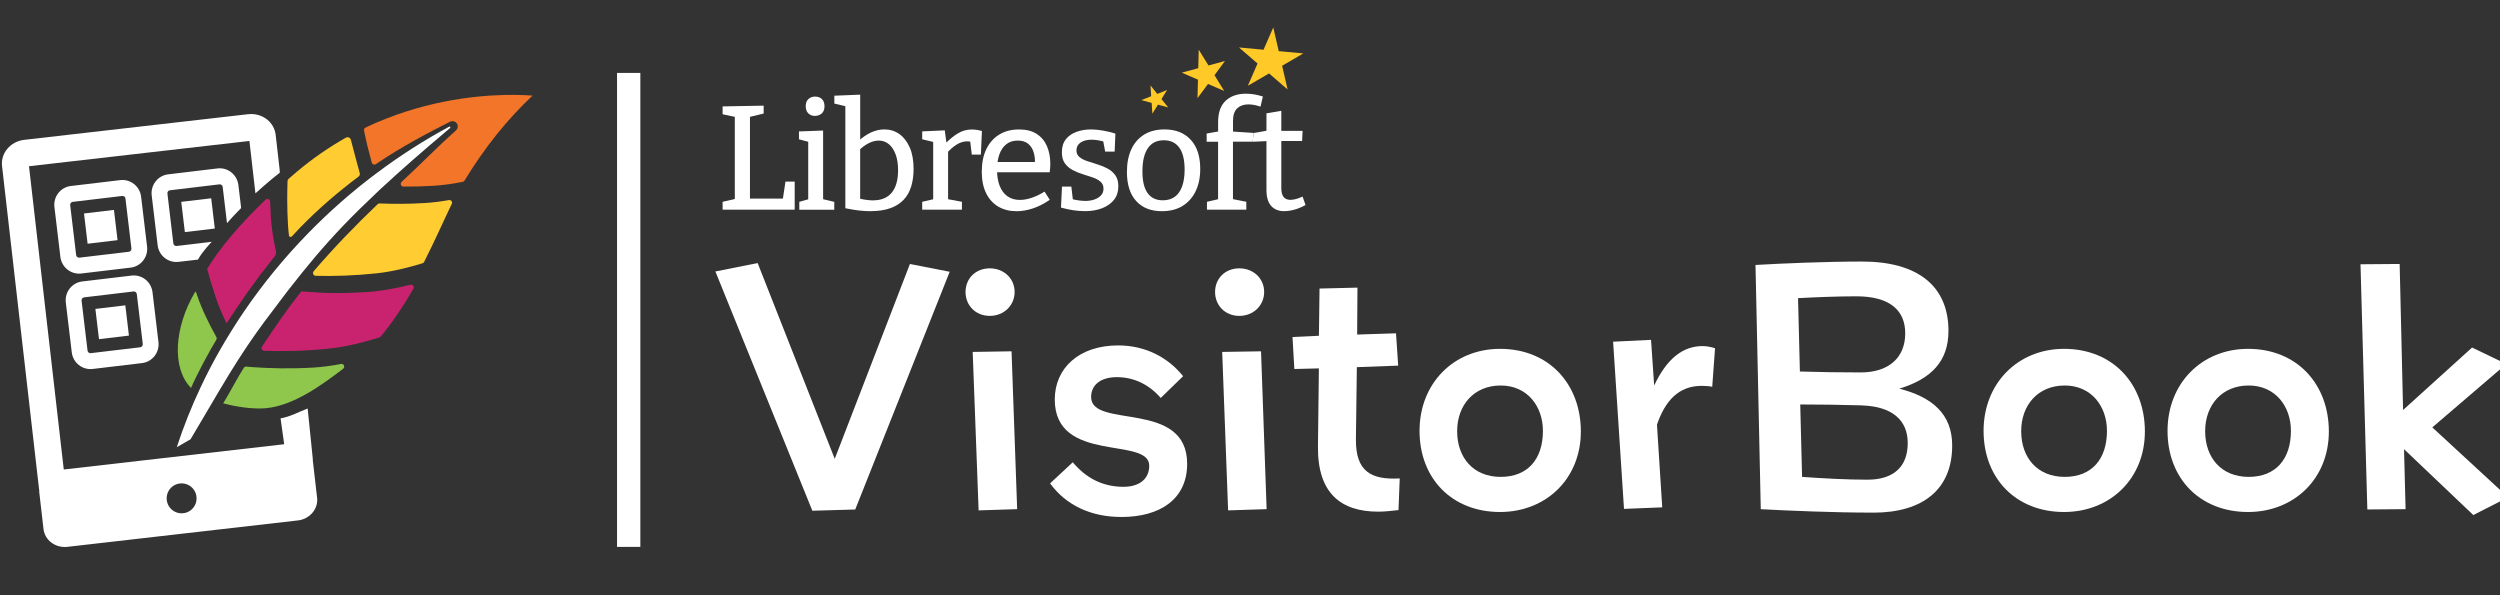
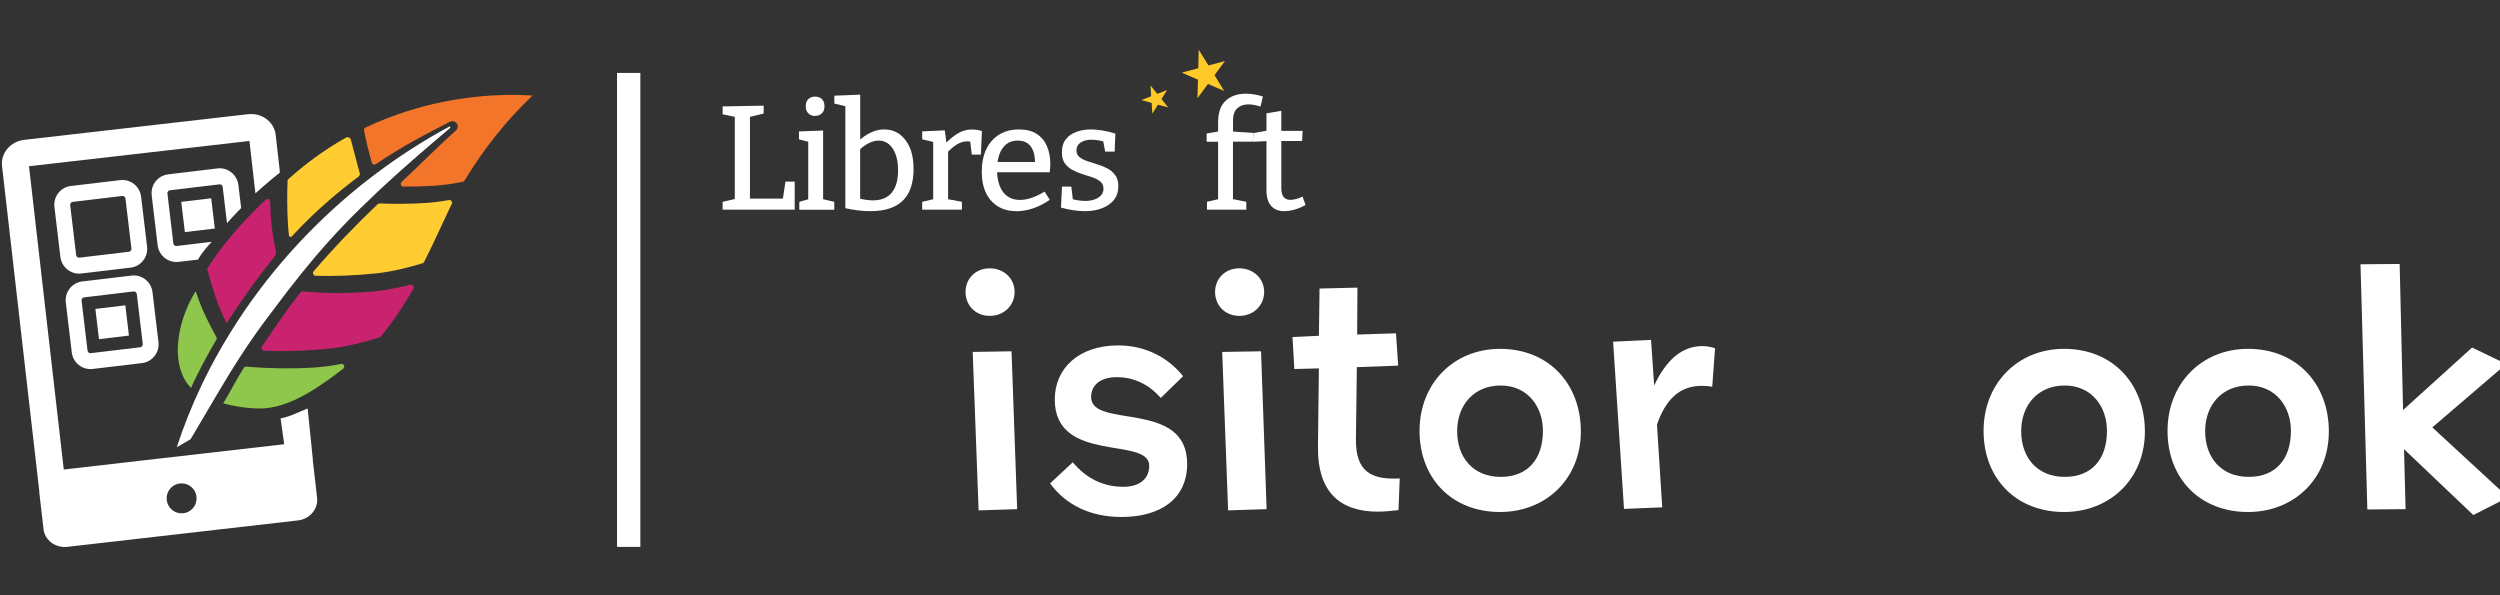
<svg xmlns="http://www.w3.org/2000/svg" id="Layer_1" viewBox="12 0 650 154.73">
  <rect x="12" y="0" width="650" height="154.73" fill="#333333" stroke="none" />
  <defs>
    <style>
      .cls-1 {
        fill: #8ec74b;
      }

      .cls-2 {
        fill: #f2752a;
      }

      .cls-3 {
        fill: #fff;
      }

      .cls-4 {
        fill: #c92370;
      }

      .cls-5 {
        fill: #ffc928;
      }

      .cls-6 {
        fill: #ffcd32;
      }
    </style>
  </defs>
  <g>
    <path class="cls-3" d="M216.22,47.22h2.4v7.3h-18.74v-2.05l3.67-.85-.5.81v-22.76l.5.81-3.67-.77v-2.05l10.67-.19v2.05l-4.02.97.46-.81v22.61l-.66-.66h9.74l-.62.7.77-5.1Z" />
    <path class="cls-3" d="M226.01,52.17l-.35-.46,3.25.77v2.05h-9.09v-2.05l2.71-.77-.39.46v-15.57l.35.35-2.76-.73v-2.05l6.28-.23v18.24ZM223.89,30.14c-.7,0-1.27-.22-1.72-.66-.45-.44-.68-1.06-.68-1.86s.23-1.45.7-1.87c.46-.43,1.04-.64,1.74-.64s1.31.21,1.76.64c.45.43.68,1.05.68,1.87s-.24,1.45-.71,1.87c-.48.43-1.06.64-1.76.64Z" />
    <path class="cls-3" d="M238.32,54.91c-.95,0-1.97-.06-3.05-.19-1.08-.13-2.24-.32-3.48-.58v-27.44l.7,1.08-3.56-.85v-2.05l6.72-.27v12.71l-.5-.58c1.03-.98,2.12-1.74,3.27-2.28,1.15-.54,2.31-.81,3.5-.81,1.47,0,2.77.4,3.9,1.2,1.13.8,2.03,1.96,2.71,3.48.67,1.52,1,3.4,1,5.64,0,1.65-.21,3.15-.62,4.5-.41,1.35-1.06,2.51-1.95,3.46-.89.95-2.05,1.69-3.48,2.2-1.43.52-3.15.77-5.16.77ZM239.01,52.09c2.14,0,3.75-.67,4.85-2.01,1.09-1.34,1.64-3.27,1.64-5.8,0-1.62-.21-3.01-.64-4.15-.43-1.15-1.01-2.03-1.76-2.65-.75-.62-1.62-.93-2.63-.93-.82,0-1.68.22-2.57.66-.89.44-1.8,1.11-2.72,2.01l.46-1.31v14.65l-.5-1c1.47.36,2.76.54,3.86.54Z" />
    <path class="cls-3" d="M251.77,54.52v-2.05l3.32-.77-.46.66v-16.04l.5.7-3.36-.81v-2.05l5.87-.27.5,3.75-.5-.15c1.16-1.21,2.3-2.15,3.42-2.82,1.12-.67,2.32-1,3.61-1,.82,0,1.7.13,2.63.39l-.27,6.14h-2.36l-.5-4.1.43.81c-.18-.05-.37-.09-.56-.12-.19-.03-.38-.04-.56-.04-.95,0-1.89.29-2.8.87-.91.58-1.76,1.32-2.53,2.22l.35-1.12v13.64l-.5-.66,4.1.77v2.05h-10.32Z" />
    <path class="cls-3" d="M276.27,54.91c-1.78,0-3.34-.39-4.7-1.18-1.35-.79-2.41-1.95-3.17-3.48-.76-1.53-1.14-3.41-1.14-5.62s.39-4.22,1.18-5.85c.79-1.64,1.91-2.9,3.36-3.79,1.46-.89,3.16-1.33,5.12-1.33s3.42.39,4.62,1.16c1.2.77,2.09,1.84,2.67,3.19s.87,2.89.87,4.62c0,.34-.01.67-.04,1-.03.34-.06.72-.12,1.16h-14.65v-2.67h11.17l-.35.23c.03-1.06-.1-2.02-.39-2.9-.28-.88-.76-1.58-1.43-2.11-.67-.53-1.56-.79-2.67-.79-1.21,0-2.22.33-3.01.99-.8.66-1.39,1.55-1.78,2.69-.39,1.13-.58,2.43-.58,3.9,0,1.57.22,2.94.66,4.12.44,1.17,1.1,2.09,1.99,2.74.89.66,1.99.99,3.3.99.93,0,1.94-.18,3.03-.54,1.09-.36,2.22-.9,3.38-1.62l1.35,2.13c-1.44,1-2.91,1.75-4.39,2.24-1.48.49-2.92.73-4.31.73Z" />
    <path class="cls-3" d="M291.87,39.06c0,.75.26,1.33.77,1.76.52.43,1.18.78,2.01,1.06.82.28,1.71.57,2.65.85.94.28,1.82.64,2.65,1.08.82.44,1.5,1.02,2.03,1.76.53.73.79,1.69.79,2.88,0,1.39-.38,2.56-1.14,3.52-.76.95-1.8,1.68-3.11,2.18-1.31.5-2.78.75-4.41.75-.95,0-1.96-.08-3.01-.23-1.06-.15-2.14-.39-3.25-.7l.27-5.45h2.43l.43,3.67-.39-.46c.57.15,1.18.28,1.84.37.66.09,1.26.14,1.8.14.8,0,1.55-.12,2.26-.35.71-.23,1.29-.59,1.74-1.06.45-.48.68-1.06.68-1.76,0-.77-.26-1.38-.79-1.84-.53-.45-1.2-.82-2.03-1.1-.82-.28-1.69-.57-2.61-.85-.91-.28-1.78-.64-2.61-1.08-.82-.44-1.49-1.02-2.01-1.74-.52-.72-.77-1.69-.77-2.9,0-1.37.35-2.49,1.04-3.36.7-.88,1.62-1.52,2.78-1.93,1.16-.41,2.4-.62,3.71-.62.9,0,1.9.09,3,.27,1.09.18,2.22.45,3.38.81l-.19,4.68h-2.47l-.58-3.13.54.62c-1.29-.39-2.47-.58-3.56-.58s-2.06.25-2.78.73c-.72.49-1.08,1.16-1.08,2.01Z" />
-     <path class="cls-3" d="M314.79,33.65c2.89,0,5.15.9,6.8,2.69,1.65,1.79,2.47,4.32,2.47,7.59,0,2.22-.4,4.15-1.2,5.8-.8,1.65-1.94,2.92-3.42,3.83-1.48.9-3.27,1.35-5.35,1.35-2.86,0-5.09-.88-6.69-2.65-1.6-1.76-2.4-4.28-2.4-7.56,0-2.29.39-4.26,1.16-5.91.77-1.65,1.89-2.92,3.34-3.81,1.46-.89,3.21-1.33,5.28-1.33ZM314.59,36.47c-1.83,0-3.21.69-4.15,2.07-.94,1.38-1.41,3.37-1.41,5.97s.45,4.45,1.35,5.7c.9,1.25,2.22,1.87,3.94,1.87,1.26,0,2.31-.31,3.15-.93.84-.62,1.47-1.53,1.89-2.72.43-1.2.64-2.63.64-4.31,0-2.55-.46-4.46-1.39-5.74-.93-1.28-2.27-1.91-4.02-1.91Z" />
    <path class="cls-3" d="M325.81,54.52v-2.05l3.32-.77-.43.5v-15.85l.43.5h-3.4v-2.13l3.48-.62-.5.66v-2.98c0-2.52.66-4.39,1.97-5.6,1.31-1.21,3.07-1.82,5.26-1.82.7,0,1.4.06,2.11.17.71.12,1.47.3,2.3.56l-.62,2.63c-.54-.18-1.08-.32-1.62-.43-.54-.1-1.06-.15-1.55-.15-1.19,0-2.14.34-2.88,1.02-.73.68-1.1,1.77-1.1,3.27v3.32l-.58-.58,5.97.39-.29,2.28h-5.57l.46-.5v15.81l-.43-.46,3.9.77v2.05h-10.24Z" />
    <path class="cls-3" d="M345.96,54.91c-1.49,0-2.65-.46-3.46-1.37-.81-.91-1.22-2.29-1.22-4.12v-13.29l.54.54-4.15.19.29-2.28,3.94-.7-.62.73v-5.14l3.86-.66v5.8l-.46-.58h5.99l-.12,2.63h-5.87l.46-.54v12.75c0,1.08.2,1.87.6,2.36.4.49.99.73,1.76.73.44,0,.92-.07,1.45-.21.53-.14,1.1-.35,1.72-.64l.77,2.2c-1.96,1.06-3.79,1.58-5.49,1.58Z" />
-     <polygon class="cls-5" points="343.05 7.14 344.47 13.3 350.86 13.89 345.35 17.1 346.77 23.26 341.95 19.09 336.44 22.3 338.96 16.51 334.13 12.34 340.52 12.93 343.05 7.14" />
    <polygon class="cls-5" points="323.67 12.92 326.2 17.02 330.49 15.86 327.77 19.55 330.29 23.65 326.08 21.83 323.35 25.52 323.47 20.71 319.26 18.89 323.55 17.73 323.67 12.92" />
    <polygon class="cls-5" points="311.13 22.22 312.89 24.41 315.44 23.41 313.98 25.76 315.74 27.94 313.07 27.21 311.61 29.55 311.43 26.75 308.76 26.02 311.31 25.02 311.13 22.22" />
  </g>
  <rect class="cls-3" x="172.43" y="18.96" width="6.06" height="123.23" />
  <g>
    <path class="cls-3" d="M94.44,129.37l-1.1-9.56c0-.2,0-.42-.03-.66l-1.32-12.94c-2.23.85-4.52,2.13-7.04,2.57l.94,6.72-57.31,6.57-9.04-78.85,57.31-6.57,1.56,13.62c1.32-1.2,2.7-2.41,4.14-3.61.67-.56,2.21-1.78,2.21-1.78l-.06-.83-1.03-9.02c-.36-3.1-3.12-5.38-6.36-5.38-.26,0-.52.01-.79.04l-58.23,6.67c-3.56.41-6.15,3.46-5.76,6.82l9.64,84.14c.02.15.04.28.07.4h-.06s1.13,9.83,1.13,9.83c.33,2.91,3.11,4.98,6.2,4.63l59.95-6.87c3.09-.35,5.32-3,4.99-5.91ZM63.01,130.46c-.32,1.43-1.47,2.58-2.9,2.9-2.84.63-5.31-1.84-4.68-4.68.32-1.43,1.47-2.58,2.9-2.9,2.84-.63,5.31,1.84,4.68,4.68Z" />
    <path class="cls-3" d="M45.98,69.58l-12.85,1.53c-2.67.32-5.11-1.62-5.43-4.31l-1.55-12.97c-.32-2.7,1.59-5.15,4.26-5.47l12.85-1.53c2.67-.32,5.11,1.62,5.43,4.31l1.55,12.97c.32,2.7-1.59,5.15-4.26,5.47ZM30.92,52.48c-.42.05-.72.43-.67.86l1.55,12.98c.05.42.43.72.85.67l12.85-1.53c.42-.05.72-.43.67-.85l-1.55-12.99c-.05-.42-.43-.72-.85-.67l-12.84,1.53Z" />
-     <rect class="cls-3" x="34.28" y="55.01" width="7.84" height="7.92" transform="translate(-6.71 4.94) rotate(-6.8)" />
    <rect class="cls-3" x="37.24" y="79.83" width="7.84" height="7.92" transform="translate(-9.63 5.46) rotate(-6.8)" />
    <rect class="cls-3" x="59.57" y="51.99" width="7.84" height="7.92" transform="translate(-6.18 7.91) rotate(-6.8)" />
    <path class="cls-3" d="M75.53,61.1l-.28-2.35c-2.07,2.22-3.9,4.41-5.48,6.56-.32.43-.44.96-.36,1.48l1.85-.22c2.67-.32,4.58-2.77,4.27-5.47ZM56.2,49.47l12.85-1.54c.41-.05.8.25.85.67l1.12,9.41c.88-1,1.81-2,2.78-3.01.29-.3.59-.61.9-.91l-.72-5.98c-.32-2.7-2.76-4.64-5.42-4.32l-12.85,1.54c-2.67.32-4.58,2.77-4.27,5.47l1.55,12.97c.32,2.69,2.75,4.63,5.42,4.31l5.07-.58c1.03-2,3.5-4.54,3.57-4.63l-9.13,1.09c-.41.05-.8-.25-.85-.67l-1.54-12.97c-.05-.43.25-.81.67-.85Z" />
    <path class="cls-3" d="M48.94,94.4l-12.85,1.53c-2.67.32-5.11-1.62-5.43-4.31l-1.55-12.97c-.32-2.7,1.59-5.15,4.26-5.47l12.85-1.53c2.67-.32,5.11,1.62,5.43,4.31l1.55,12.97c.32,2.7-1.59,5.15-4.26,5.47ZM33.88,77.31c-.42.05-.72.43-.67.85l1.55,12.99c.05.42.43.72.85.67l12.84-1.53c.42-.05.72-.44.67-.86l-1.55-12.98c-.05-.42-.43-.72-.85-.67l-12.85,1.53Z" />
    <path class="cls-3" d="M129.12,33.2c-7.1,5.97-12.86,11.01-17.75,15.55-.11.11-.23.21-.34.31-.18.17-.35.33-.53.5-.23.21-.47.44-.69.66-1.47,1.38-2.87,2.72-4.2,4.03-5.86,5.76-10.48,10.95-15.12,16.71-1.23,1.52-2.46,3.1-3.73,4.72-.27.36-.55.72-.82,1.08-1.39,1.82-2.81,3.71-4.31,5.71-.31.4-.61.81-.91,1.21-1.36,1.83-2.61,3.61-3.82,5.37-1.06,1.56-2.08,3.11-3.06,4.64-.69,1.08-1.36,2.15-2.03,3.23-.96,1.55-1.89,3.11-2.83,4.69-2.36,3.97-4.73,8.08-7.44,12.6l-3.58,2.07c1.77-5.41,3.88-10.7,6.32-15.85,1.56-3.29,3.25-6.53,5.07-9.7.38-.67.77-1.34,1.17-2,.38-.65.77-1.29,1.18-1.94.05-.1.11-.2.18-.3,2.29-3.72,4.75-7.32,7.38-10.83,1.29-1.73,2.63-3.44,4-5.11.42-.51.83-1.01,1.27-1.52.05-.07.1-.13.16-.2.68-.8,1.36-1.6,2.06-2.39.34-.4.69-.78,1.04-1.17,5.32-5.92,11.09-11.43,17.25-16.44.28-.23.57-.46.85-.7.94-.75,1.9-1.5,2.86-2.23.45-.34.89-.68,1.35-1.01,5.98-4.48,12.27-8.5,18.81-12.02l.23.33Z" />
    <path class="cls-6" d="M129.46,53.01c-1.97,4.05-4.3,9.4-7.19,15.09-.09.18-.25.31-.43.36-3.78,1.14-7.86,2.17-11.97,2.61-5.78.61-11.09.76-15.8.64-.59-.02-.91-.72-.52-1.17,4.98-5.83,10.66-11.76,16.64-17.45.14-.13.32-.2.51-.19,3.62.15,7.54.14,11.71-.11,2.11-.12,4.22-.4,6.3-.77.57-.1,1.01.48.75,1Z" />
    <path class="cls-1" d="M100.66,94.62c.74-.14,1.15.82.55,1.27-5.38,4.07-12.73,9.57-20.12,10.25-3.2.29-7.71-.35-11.06-1.28,1.37-2.13,3.9-7.02,5.36-9.23.14-.22.4-.34.66-.31.41.04.83.07,1.25.11,4.79.36,10.23.49,16.19.14,2.41-.14,4.82-.49,7.17-.94Z" />
    <path class="cls-4" d="M119.48,75.08c-2.46,4.27-5.26,8.53-8.5,12.43-.09.11-.21.19-.34.23-4.01,1.23-8.4,2.39-12.8,2.86-6.34.68-12.11.78-17.15.6-.56-.02-.88-.65-.56-1.12,1.81-2.69,3.51-5.2,4.96-7.28,1.56-2.25,3.27-4.55,5.12-6.88.08-.1.21-.16.34-.15.58.04,2.06.14,2.26.16,4.77.37,8.4.37,14.3.02,3.94-.23,7.9-1.01,11.59-1.91.61-.15,1.11.51.79,1.05Z" />
    <path class="cls-1" d="M68.24,88.34c-1.8,2.95-5.19,9.27-6.57,12.53-5.14-5.21-4.29-15.91,1-24.85.25-.53.44.35.57.74,1.29,3.81,3.14,7.48,5.01,10.86.13.23.12.5-.02.72Z" />
    <path class="cls-4" d="M83.74,65.34c.1.46-.01.95-.31,1.31-.37.45-.73.91-1.1,1.37-3.99,5.02-7.9,10.58-11.41,16.03-1.06-2.14-2.04-4.37-2.81-6.66-.87-2.58-1.61-5.07-2.26-7.48,1.74-2.83,3.89-5.75,6.43-8.75,2.54-3,5.47-6.09,8.79-9.25.43-.41,1.15-.11,1.17.48.03,1.27.09,2.56.17,3.88.18,3.05.69,6.11,1.33,9.05Z" />
    <path class="cls-6" d="M105.54,45.02c.09.34-.04.69-.32.9-5.23,3.91-10.37,8.3-15.14,13.21,0,0-.02.02-.03.02-.72.74-1.44,1.51-2.16,2.31-.25.28-.71.14-.76-.23-.11-.9-.19-1.81-.25-2.71-.13-2.22-.2-4.36-.2-6.43,0-1.72.02-3.38.08-4.98,0-.24.12-.47.3-.63.69-.6,1.38-1.19,2.09-1.8,4.19-3.54,8.5-6.47,12.79-8.89.51-.29,1.15,0,1.29.57.78,3.15,1.64,6.09,2.3,8.65Z" />
    <path class="cls-2" d="M150.47,24.85c-6.63,6.24-12.41,13.44-17.69,22.09-.1.17-.27.29-.46.33-2.52.51-5.11.89-7.7,1.04-2.68.16-5.26.22-7.72.2-.64,0-.94-.79-.47-1.23,4.91-4.54,9.32-9.11,14.12-13.38.66-.59.62-1.62-.1-2.14h0c-.42-.3-.97-.35-1.43-.12-6.04,3.07-12.81,6.6-19.28,11.03-.4.27-.95.08-1.08-.39-.71-2.61-1.44-5.42-2.01-8.33-.06-.32.1-.65.4-.79,14.11-6.7,27.64-8.28,36.16-8.47h0c.91-.03,1.76-.02,2.55-.02,1.98.01,3.57.1,4.69.19Z" />
  </g>
  <g>
-     <path class="cls-3" d="M234.36,132.47l-11.15.32-25.21-62.21,10.99-2.18,20.04,50.9,19.55-50.66,10.34,2.02-24.56,61.81Z" />
    <path class="cls-3" d="M269.34,82.13c-3.72,0-6.3-2.75-6.3-6.22s2.59-6.14,6.3-6.14,6.46,2.67,6.46,6.14-2.75,6.22-6.46,6.22ZM266.44,132.71l-1.54-41.21,10.1-.16,1.46,41.04-10.02.32Z" />
    <path class="cls-3" d="M303.52,134.41c-7.92,0-14.38-3.07-18.5-8.73l5.9-5.49c3.39,4.04,7.68,6.38,13.17,6.38,4.12,0,6.71-2.02,6.71-5.49,0-7.68-24.56-.4-24.56-17.21,0-8.08,6.22-14.06,16.48-14.06,7.03,0,12.93,3.07,16.89,8l-5.82,5.66c-2.99-3.47-6.95-5.41-11.39-5.41s-6.71,2.18-6.71,5.17c0,8.4,24.97.57,24.97,17.37,0,9.05-6.87,13.82-17.13,13.82Z" />
    <path class="cls-3" d="M334.22,82.13c-3.72,0-6.3-2.75-6.3-6.22s2.58-6.14,6.3-6.14,6.46,2.67,6.46,6.14-2.75,6.22-6.46,6.22ZM331.31,132.71l-1.54-41.21,10.1-.16,1.45,41.04-10.02.32Z" />
    <path class="cls-3" d="M375.59,132.63c-1.54.16-3.47.4-5.25.4-9.61,0-15.84-4.69-15.67-17.05l.24-20.2-6.38.16-.48-8.32,6.87-.32.16-12.28,9.86-.24-.08,12.2,10.1-.32.57,8.4-10.75.4-.24,18.75c-.08,8.4,3.96,10.58,11.39,10.18l-.32,8.24Z" />
    <path class="cls-3" d="M402.01,133.12c-12.52,0-20.93-8.73-20.93-21.09s8.89-21.33,20.93-21.33c12.77,0,21.01,9.21,21.01,21.49s-9.05,20.93-21.01,20.93ZM402.17,100.23c-6.87,0-11.31,5.01-11.31,11.88s4.2,11.88,11.31,11.88,10.99-4.69,10.99-11.96c0-6.38-4.04-11.8-10.99-11.8Z" />
    <path class="cls-3" d="M457.19,100.56c-.73-.16-1.78-.24-2.75-.24-6.06,0-9.53,3.96-11.63,10.1l1.37,21.49-9.94.4-2.83-43.47,9.86-.48.81,11.88c3.23-6.87,7.35-10.26,12.6-10.26,1.05,0,2.26.24,3.23.57l-.73,10.02Z" />
-     <path class="cls-3" d="M499.05,133.28c-10.26,0-21.49-.48-29.25-.89l-1.37-63.5c6.87-.4,18.34-.89,27.71-.89,14.38,0,22.46,6.3,22.46,18.02,0,7.84-4.36,12.44-12.77,15.03,8.48,2.18,13.74,6.54,13.74,14.79,0,11.31-7.51,17.45-20.52,17.45ZM494.68,77.04c-4.93,0-10.91.24-15.19.48l.48,19.07c4.85.16,10.58.24,15.84.24,7.03,0,11.55-3.64,11.55-10.18,0-5.98-4.04-9.61-12.68-9.61ZM496.14,105.4c-5.41-.16-11.07-.24-16.08-.24l.48,18.83c5.49.4,11.8.73,16.97.73,6.95,0,10.5-3.47,10.5-9.53s-4.2-9.53-11.88-9.78Z" />
    <path class="cls-3" d="M548.66,133.12c-12.52,0-20.93-8.73-20.93-21.09s8.89-21.33,20.93-21.33c12.77,0,21.01,9.21,21.01,21.49s-9.05,20.93-21.01,20.93ZM548.82,100.23c-6.87,0-11.31,5.01-11.31,11.88s4.2,11.88,11.31,11.88,10.99-4.69,10.99-11.96c0-6.38-4.04-11.8-10.99-11.8Z" />
    <path class="cls-3" d="M596.49,133.12c-12.52,0-20.93-8.73-20.93-21.09s8.89-21.33,20.93-21.33c12.77,0,21.01,9.21,21.01,21.49s-9.05,20.93-21.01,20.93ZM596.65,100.23c-6.87,0-11.31,5.01-11.31,11.88s4.2,11.88,11.31,11.88,10.99-4.69,10.99-11.96c0-6.38-4.04-11.8-10.99-11.8Z" />
    <path class="cls-3" d="M655.07,133.92l-18.02-17.13.4,15.59-9.94.08-1.78-63.75,10.18-.08.89,37.97,17.94-16.24,8.89,4.28-19.23,16.48,19.71,18.18-9.05,4.61Z" />
  </g>
</svg>